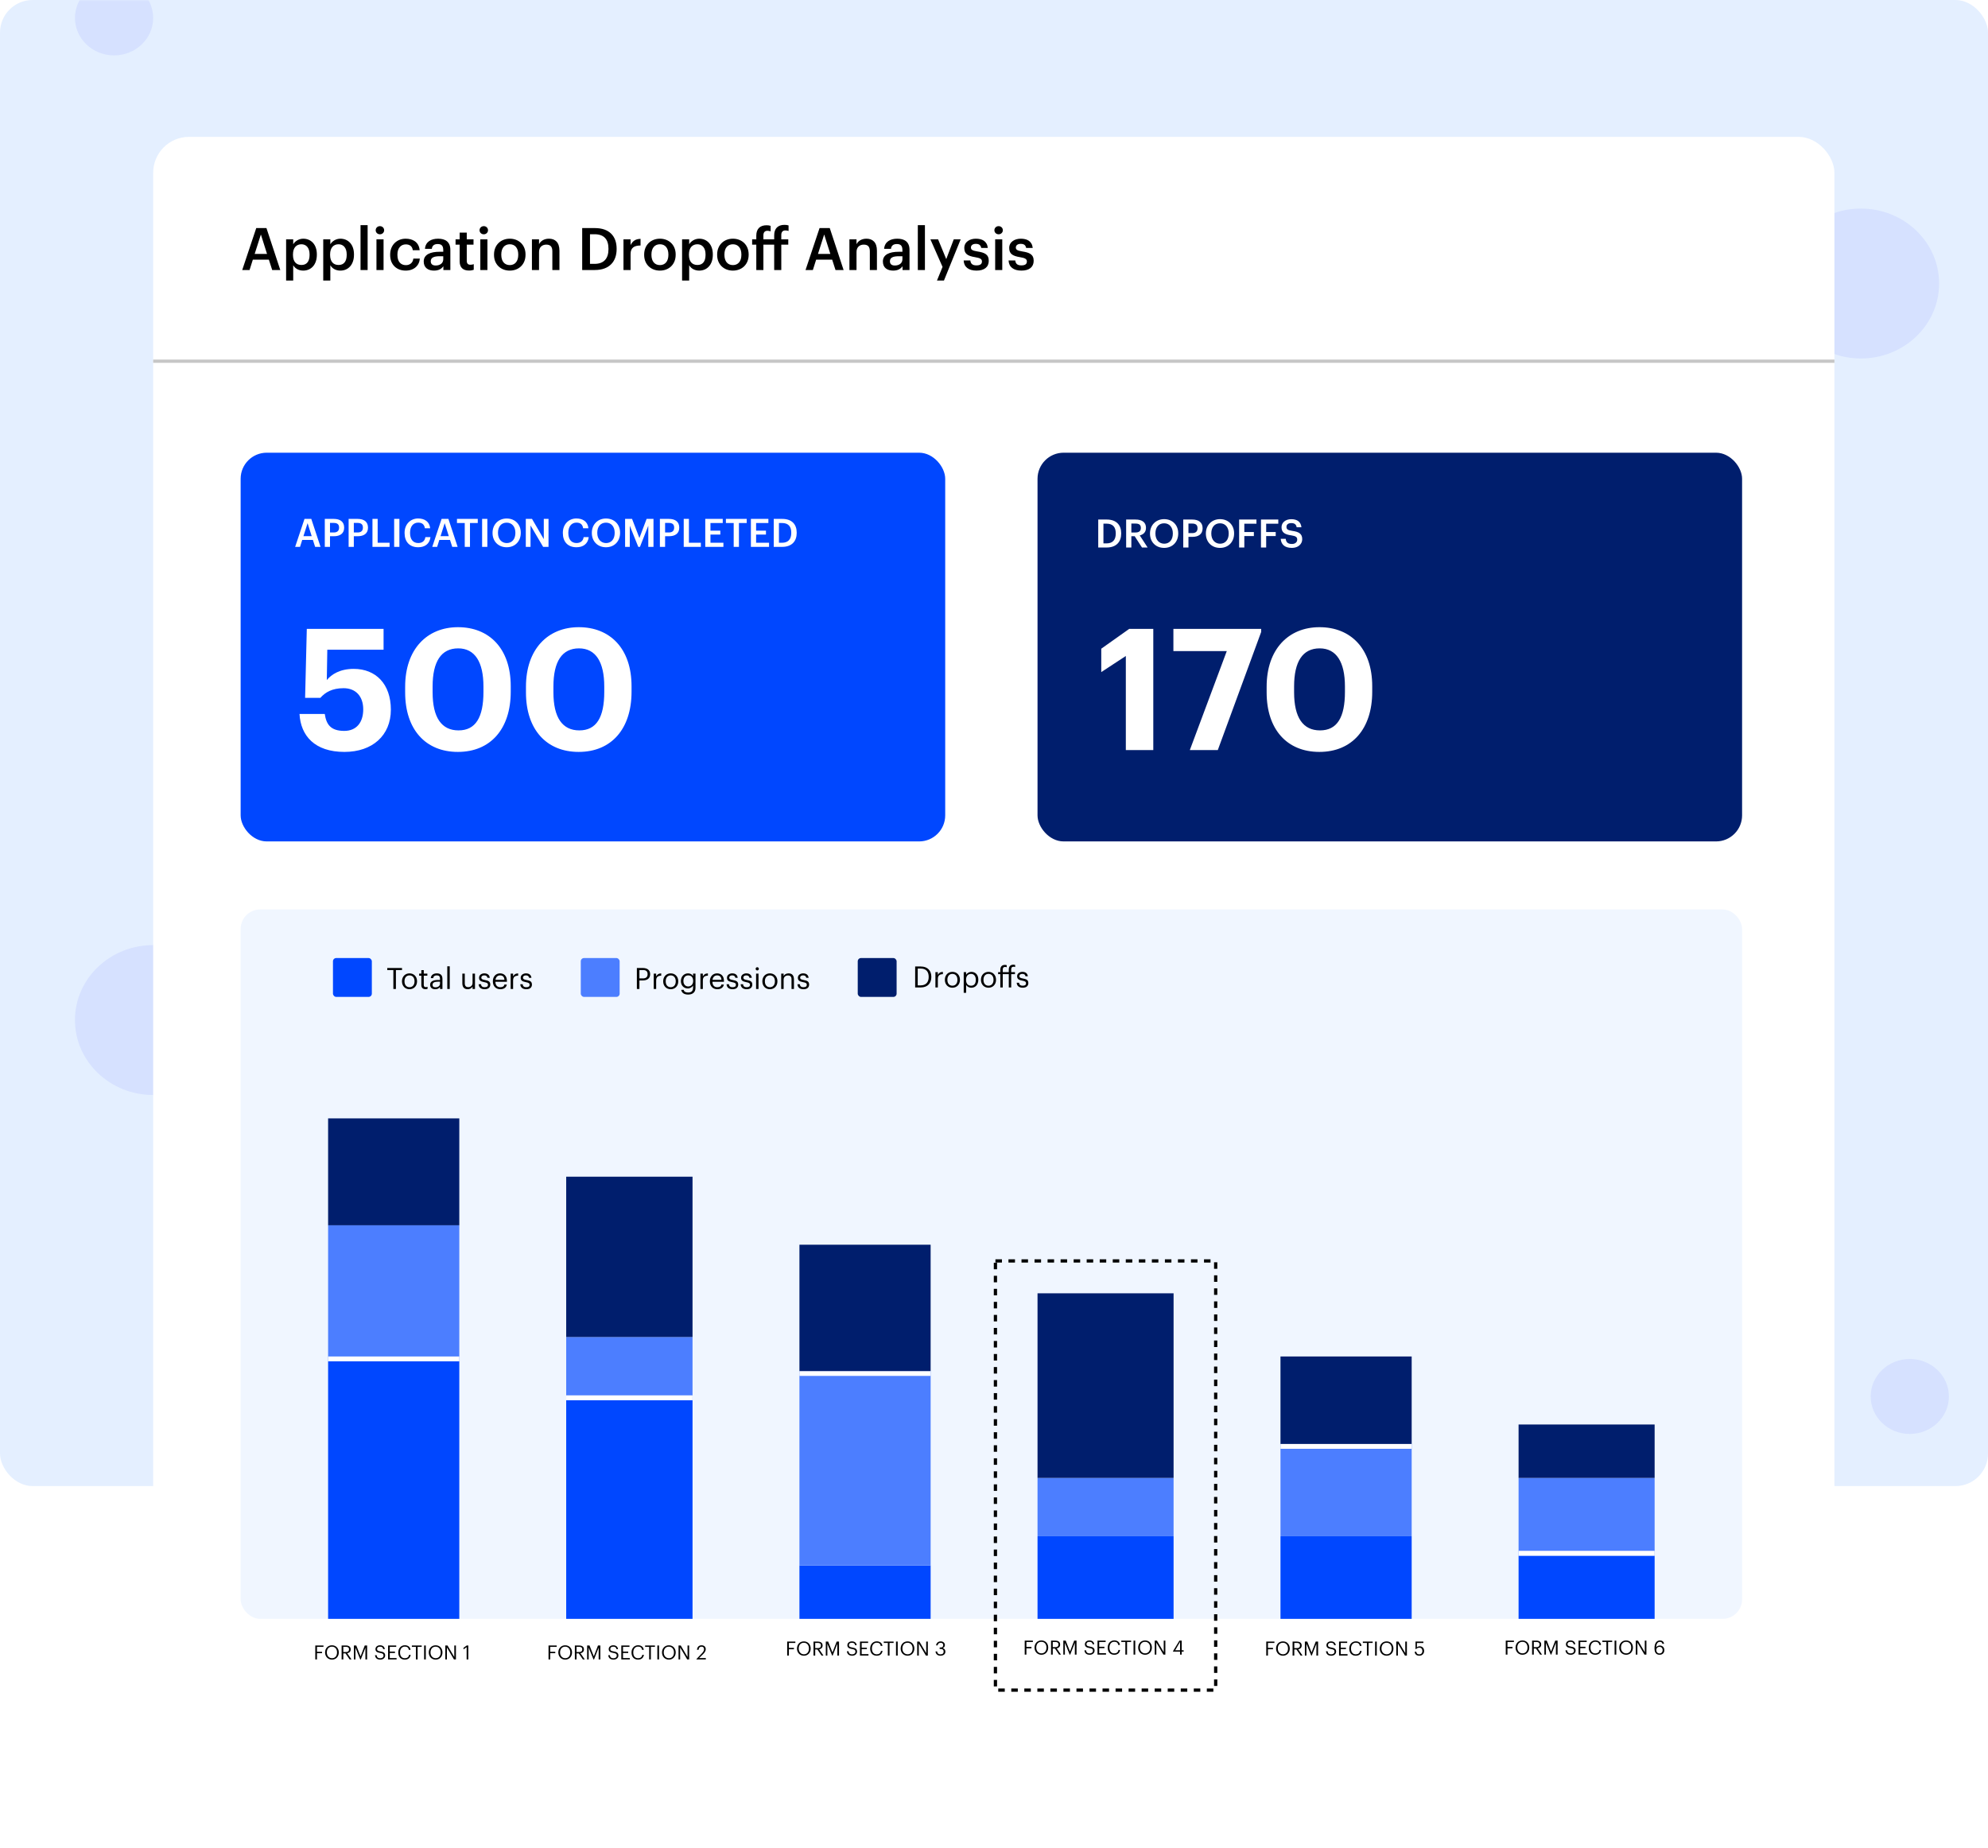
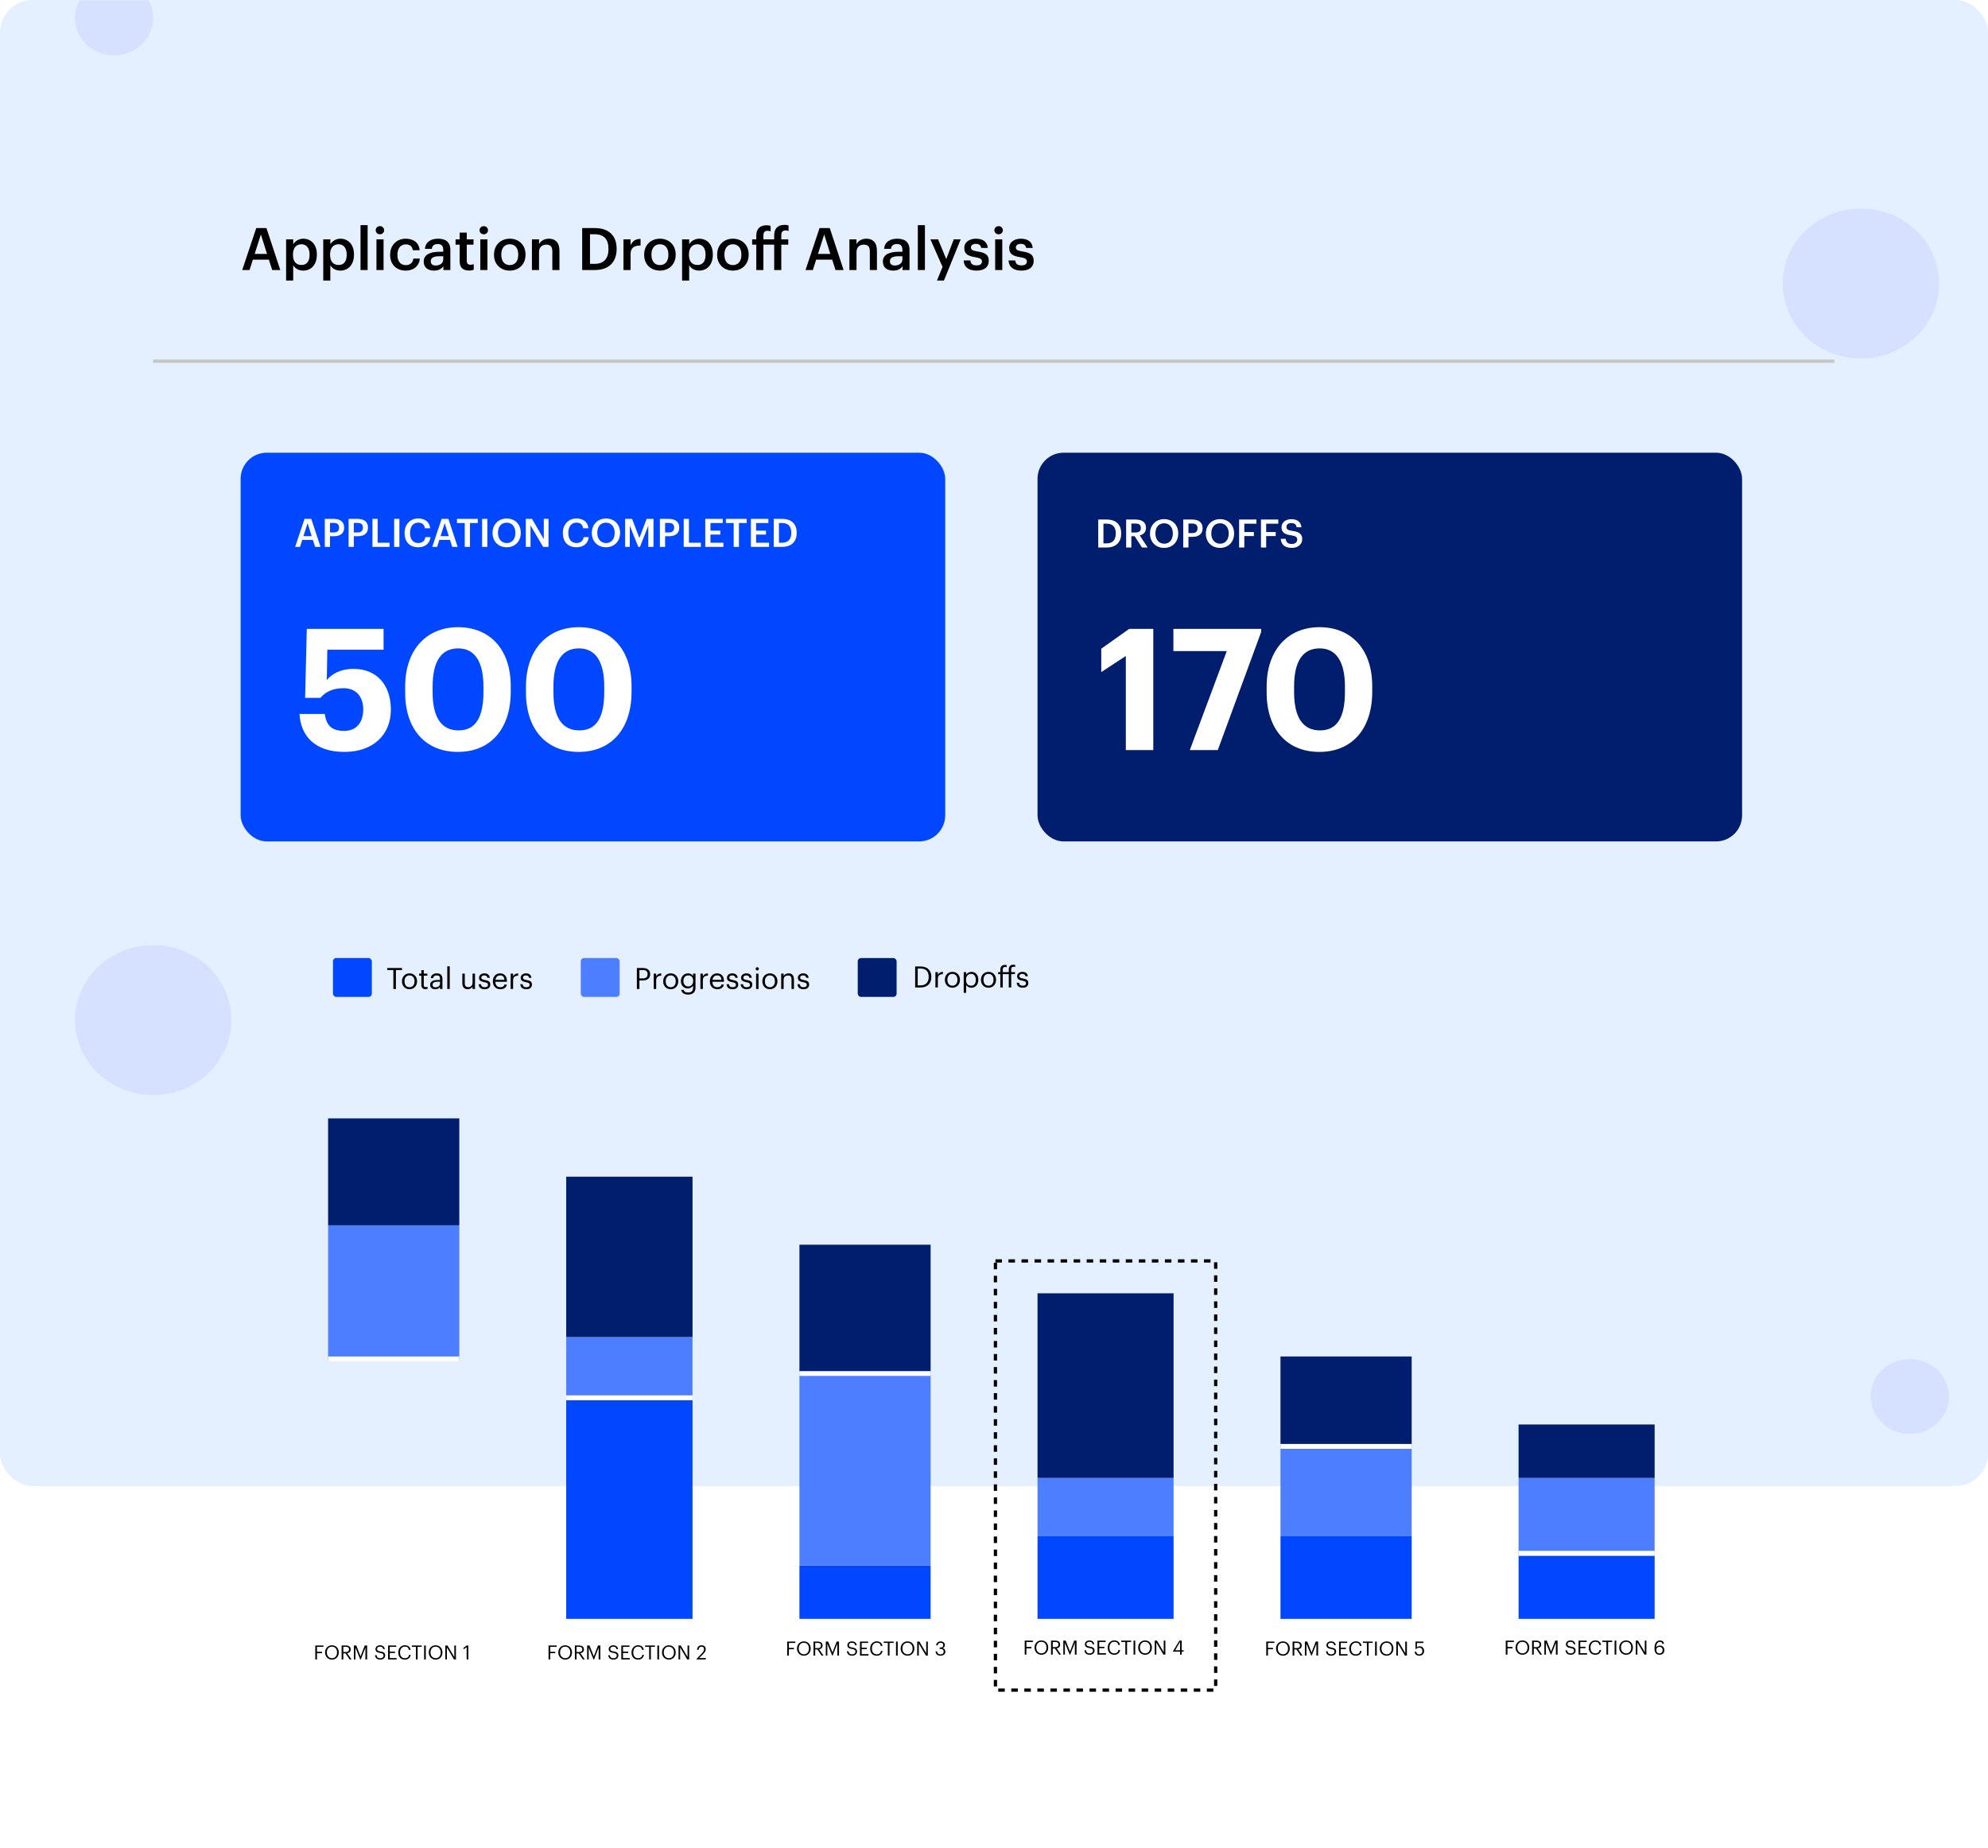
<svg xmlns="http://www.w3.org/2000/svg" width="610" height="567" viewBox="0 0 610 567" fill="none">
  <rect width="610" height="456" rx="10" fill="#E4EFFF" />
  <mask id="mask0_205_65" style="mask-type:alpha" maskUnits="userSpaceOnUse" x="0" y="0" width="610" height="456">
    <rect width="610" height="456" rx="10" fill="#E4EFFF" />
  </mask>
  <g mask="url(#mask0_205_65)">
    <ellipse cx="47" cy="313" rx="24" ry="23" fill="#D6E1FF" />
    <ellipse cx="35" cy="5.5" rx="12" ry="11.5" fill="#D6E1FF" />
    <ellipse cx="586" cy="428.5" rx="12" ry="11.5" fill="#D6E1FF" />
    <ellipse cx="571" cy="87" rx="24" ry="23" fill="#D6E1FF" />
  </g>
  <g filter="url(#filter0_d_205_65)">
-     <rect x="47.001" y="42" width="515.873" height="495" rx="11" fill="white" />
    <path d="M74.325 82.855L78.627 69.985H81.759L86.007 82.855H83.523L82.497 79.669H77.583L76.575 82.855H74.325ZM80.049 71.947L78.141 77.923H81.939L80.049 71.947ZM87.791 86.077V73.441H89.969V74.953C90.491 74.053 91.661 73.243 93.047 73.243C95.405 73.243 97.223 74.989 97.223 78.031V78.175C97.223 81.199 95.477 83.035 93.047 83.035C91.553 83.035 90.473 82.297 89.969 81.379V86.077H87.791ZM92.507 81.307C94.109 81.307 94.991 80.227 94.991 78.211V78.067C94.991 75.979 93.911 74.953 92.489 74.953C90.977 74.953 89.897 75.979 89.897 78.067V78.211C89.897 80.317 90.923 81.307 92.507 81.307ZM99.182 86.077V73.441H101.36V74.953C101.882 74.053 103.052 73.243 104.438 73.243C106.796 73.243 108.614 74.989 108.614 78.031V78.175C108.614 81.199 106.868 83.035 104.438 83.035C102.944 83.035 101.864 82.297 101.36 81.379V86.077H99.182ZM103.898 81.307C105.5 81.307 106.382 80.227 106.382 78.211V78.067C106.382 75.979 105.302 74.953 103.88 74.953C102.368 74.953 101.288 75.979 101.288 78.067V78.211C101.288 80.317 102.314 81.307 103.898 81.307ZM110.626 82.855V69.085H112.804V82.855H110.626ZM115.513 82.855V73.441H117.691V82.855H115.513ZM116.575 71.893C115.855 71.893 115.279 71.353 115.279 70.651C115.279 69.931 115.855 69.391 116.575 69.391C117.295 69.391 117.871 69.931 117.871 70.651C117.871 71.353 117.295 71.893 116.575 71.893ZM124.468 83.035C121.768 83.035 119.716 81.271 119.716 78.265V78.121C119.716 75.133 121.84 73.243 124.468 73.243C126.556 73.243 128.518 74.179 128.77 76.771H126.664C126.484 75.511 125.656 74.989 124.504 74.989C123.01 74.989 121.948 76.141 121.948 78.085V78.229C121.948 80.281 122.956 81.361 124.558 81.361C125.71 81.361 126.7 80.677 126.826 79.345H128.824C128.662 81.505 127.024 83.035 124.468 83.035ZM133.165 83.035C131.437 83.035 130.015 82.207 130.015 80.245C130.015 78.049 132.139 77.257 134.839 77.257H136.009V76.771C136.009 75.511 135.577 74.881 134.299 74.881C133.165 74.881 132.607 75.421 132.499 76.357H130.393C130.573 74.161 132.319 73.243 134.425 73.243C136.531 73.243 138.187 74.107 138.187 76.681V82.855H136.045V81.703C135.433 82.513 134.605 83.035 133.165 83.035ZM133.687 81.469C135.019 81.469 136.009 80.767 136.009 79.561V78.625H134.893C133.237 78.625 132.175 79.003 132.175 80.155C132.175 80.947 132.607 81.469 133.687 81.469ZM143.888 83.017C142.016 83.017 141.044 82.009 141.044 80.227V75.079H139.784V73.441H141.044V71.371H143.222V73.441H145.292V75.079H143.222V80.029C143.222 80.857 143.618 81.235 144.302 81.235C144.734 81.235 145.058 81.181 145.364 81.055V82.783C145.022 82.909 144.554 83.017 143.888 83.017ZM147.382 82.855V73.441H149.56V82.855H147.382ZM148.444 71.893C147.724 71.893 147.148 71.353 147.148 70.651C147.148 69.931 147.724 69.391 148.444 69.391C149.164 69.391 149.74 69.931 149.74 70.651C149.74 71.353 149.164 71.893 148.444 71.893ZM156.427 81.343C158.047 81.343 159.019 80.137 159.019 78.211V78.085C159.019 76.141 158.047 74.953 156.427 74.953C154.807 74.953 153.817 76.123 153.817 78.067V78.211C153.817 80.137 154.771 81.343 156.427 81.343ZM156.409 83.035C153.637 83.035 151.585 81.109 151.585 78.247V78.103C151.585 75.187 153.655 73.243 156.427 73.243C159.181 73.243 161.251 75.169 161.251 78.049V78.193C161.251 81.127 159.181 83.035 156.409 83.035ZM163.219 82.855V73.441H165.397V74.935C165.847 74.017 166.891 73.243 168.439 73.243C170.329 73.243 171.661 74.341 171.661 76.933V82.855H169.483V77.131C169.483 75.709 168.907 75.061 167.611 75.061C166.387 75.061 165.397 75.817 165.397 77.311V82.855H163.219ZM181.033 80.965H182.437C185.317 80.965 186.703 79.309 186.703 76.465V76.321C186.703 73.549 185.443 71.875 182.419 71.875H181.033V80.965ZM178.639 82.855V69.985H182.545C187.027 69.985 189.205 72.541 189.205 76.285V76.447C189.205 80.191 187.027 82.855 182.509 82.855H178.639ZM191.309 82.855V73.441H193.487V75.205C194.081 74.017 194.963 73.315 196.547 73.297V75.331C194.639 75.349 193.487 75.961 193.487 77.959V82.855H191.309ZM202.499 81.343C204.119 81.343 205.091 80.137 205.091 78.211V78.085C205.091 76.141 204.119 74.953 202.499 74.953C200.879 74.953 199.889 76.123 199.889 78.067V78.211C199.889 80.137 200.843 81.343 202.499 81.343ZM202.481 83.035C199.709 83.035 197.657 81.109 197.657 78.247V78.103C197.657 75.187 199.727 73.243 202.499 73.243C205.253 73.243 207.323 75.169 207.323 78.049V78.193C207.323 81.127 205.253 83.035 202.481 83.035ZM209.291 86.077V73.441H211.469V74.953C211.991 74.053 213.161 73.243 214.547 73.243C216.905 73.243 218.723 74.989 218.723 78.031V78.175C218.723 81.199 216.977 83.035 214.547 83.035C213.053 83.035 211.973 82.297 211.469 81.379V86.077H209.291ZM214.007 81.307C215.609 81.307 216.491 80.227 216.491 78.211V78.067C216.491 75.979 215.411 74.953 213.989 74.953C212.477 74.953 211.397 75.979 211.397 78.067V78.211C211.397 80.317 212.423 81.307 214.007 81.307ZM224.894 81.343C226.514 81.343 227.486 80.137 227.486 78.211V78.085C227.486 76.141 226.514 74.953 224.894 74.953C223.274 74.953 222.284 76.123 222.284 78.067V78.211C222.284 80.137 223.238 81.343 224.894 81.343ZM224.876 83.035C222.104 83.035 220.052 81.109 220.052 78.247V78.103C220.052 75.187 222.122 73.243 224.894 73.243C227.648 73.243 229.718 75.169 229.718 78.049V78.193C229.718 81.127 227.648 83.035 224.876 83.035ZM232.064 82.855V75.079H230.786V73.441H232.064V72.307C232.064 70.219 233.198 69.121 235.214 69.121C235.736 69.121 236.06 69.175 236.456 69.301V70.993C236.204 70.903 235.88 70.813 235.484 70.813C234.602 70.813 234.242 71.389 234.242 72.199V73.441H237.554V72.181C237.554 70.111 238.706 68.995 240.704 68.995C241.244 68.995 241.568 69.049 241.964 69.175V70.867C241.712 70.777 241.37 70.705 240.974 70.705C240.092 70.705 239.732 71.281 239.732 72.091V73.441H241.874V75.079H239.732V82.855H237.554V75.079H234.242V82.855H232.064ZM247.171 82.855L251.473 69.985H254.605L258.853 82.855H256.369L255.343 79.669H250.429L249.421 82.855H247.171ZM252.895 71.947L250.987 77.923H254.785L252.895 71.947ZM260.637 82.855V73.441H262.815V74.935C263.265 74.017 264.309 73.243 265.857 73.243C267.747 73.243 269.079 74.341 269.079 76.933V82.855H266.901V77.131C266.901 75.709 266.325 75.061 265.029 75.061C263.805 75.061 262.815 75.817 262.815 77.311V82.855H260.637ZM274.054 83.035C272.326 83.035 270.904 82.207 270.904 80.245C270.904 78.049 273.028 77.257 275.728 77.257H276.898V76.771C276.898 75.511 276.466 74.881 275.188 74.881C274.054 74.881 273.496 75.421 273.388 76.357H271.282C271.462 74.161 273.208 73.243 275.314 73.243C277.42 73.243 279.076 74.107 279.076 76.681V82.855H276.934V81.703C276.322 82.513 275.494 83.035 274.054 83.035ZM274.576 81.469C275.908 81.469 276.898 80.767 276.898 79.561V78.625H275.782C274.126 78.625 273.064 79.003 273.064 80.155C273.064 80.947 273.496 81.469 274.576 81.469ZM281.626 82.855V69.085H283.804V82.855H281.626ZM287.503 86.077L289.213 81.901L285.487 73.441H287.845L290.347 79.507L292.651 73.441H294.775L289.645 86.077H287.503ZM299.63 83.035C297.2 83.035 295.778 81.919 295.688 79.921H297.74C297.848 80.875 298.334 81.433 299.612 81.433C300.782 81.433 301.304 81.019 301.304 80.227C301.304 79.453 300.674 79.165 299.288 78.931C296.804 78.535 295.886 77.833 295.886 76.069C295.886 74.179 297.65 73.243 299.414 73.243C301.34 73.243 302.87 73.963 303.104 76.087H301.088C300.908 75.223 300.422 74.827 299.414 74.827C298.478 74.827 297.92 75.277 297.92 75.943C297.92 76.627 298.37 76.897 299.864 77.149C302.078 77.491 303.392 78.031 303.392 80.029C303.392 81.937 302.042 83.035 299.63 83.035ZM305.357 82.855V73.441H307.535V82.855H305.357ZM306.419 71.893C305.699 71.893 305.123 71.353 305.123 70.651C305.123 69.931 305.699 69.391 306.419 69.391C307.139 69.391 307.715 69.931 307.715 70.651C307.715 71.353 307.139 71.893 306.419 71.893ZM313.412 83.035C310.982 83.035 309.56 81.919 309.47 79.921H311.522C311.63 80.875 312.116 81.433 313.394 81.433C314.564 81.433 315.086 81.019 315.086 80.227C315.086 79.453 314.456 79.165 313.07 78.931C310.586 78.535 309.668 77.833 309.668 76.069C309.668 74.179 311.432 73.243 313.196 73.243C315.122 73.243 316.652 73.963 316.886 76.087H314.87C314.69 75.223 314.204 74.827 313.196 74.827C312.26 74.827 311.702 75.277 311.702 75.943C311.702 76.627 312.152 76.897 313.646 77.149C315.86 77.491 317.174 78.031 317.174 80.029C317.174 81.937 315.824 83.035 313.412 83.035Z" fill="black" />
    <rect x="73.839" y="138.913" width="216.19" height="119.277" rx="8" fill="#0047FF" />
    <rect x="318.356" y="138.913" width="216.19" height="119.277" rx="8" fill="#001E6D" />
    <path d="M90.563 167.804L93.431 159.224H95.519L98.351 167.804H96.695L96.011 165.68H92.735L92.063 167.804H90.563ZM94.379 160.532L93.107 164.516H95.639L94.379 160.532ZM99.661 167.804V159.224H102.421C104.341 159.224 105.601 160.076 105.601 161.876V161.924C105.601 163.736 104.293 164.54 102.457 164.54H101.257V167.804H99.661ZM101.257 163.388H102.421C103.477 163.388 104.041 162.872 104.041 161.924V161.876C104.041 160.856 103.441 160.46 102.421 160.46H101.257V163.388ZM106.973 167.804V159.224H109.733C111.653 159.224 112.913 160.076 112.913 161.876V161.924C112.913 163.736 111.605 164.54 109.769 164.54H108.569V167.804H106.973ZM108.569 163.388H109.733C110.789 163.388 111.353 162.872 111.353 161.924V161.876C111.353 160.856 110.753 160.46 109.733 160.46H108.569V163.388ZM114.286 167.804V159.224H115.882V166.532H119.542V167.804H114.286ZM120.943 167.804V159.224H122.551V167.804H120.943ZM128.331 167.924C125.643 167.924 124.143 166.208 124.143 163.568V163.472C124.143 160.892 125.919 159.092 128.307 159.092C130.275 159.092 131.799 160.076 131.991 162.092H130.371C130.191 160.952 129.555 160.364 128.319 160.364C126.807 160.364 125.823 161.54 125.823 163.46V163.556C125.823 165.488 126.747 166.628 128.331 166.628C129.519 166.628 130.359 166.028 130.527 164.816H132.087C131.835 166.88 130.371 167.924 128.331 167.924ZM132.634 167.804L135.502 159.224H137.59L140.422 167.804H138.766L138.082 165.68H134.806L134.134 167.804H132.634ZM136.45 160.532L135.178 164.516H137.71L136.45 160.532ZM142.603 167.804V160.484H140.215V159.224H146.599V160.484H144.211V167.804H142.603ZM147.931 167.804V159.224H149.539V167.804H147.931ZM155.499 166.64C157.119 166.64 158.139 165.404 158.139 163.544V163.448C158.139 161.684 157.155 160.376 155.475 160.376C153.795 160.376 152.799 161.612 152.799 163.46V163.556C152.799 165.428 153.939 166.64 155.499 166.64ZM155.475 167.924C152.847 167.924 151.131 166.04 151.131 163.568V163.472C151.131 160.964 152.931 159.104 155.475 159.104C158.031 159.104 159.795 160.916 159.795 163.436V163.532C159.795 166.04 158.079 167.924 155.475 167.924ZM161.337 167.804V159.224H163.245L166.857 165.428V159.224H168.309V167.804H166.653L162.789 161.228V167.804H161.337ZM176.893 167.924C174.205 167.924 172.705 166.208 172.705 163.568V163.472C172.705 160.892 174.481 159.092 176.869 159.092C178.837 159.092 180.361 160.076 180.553 162.092H178.933C178.753 160.952 178.117 160.364 176.881 160.364C175.369 160.364 174.385 161.54 174.385 163.46V163.556C174.385 165.488 175.309 166.628 176.893 166.628C178.081 166.628 178.921 166.028 179.089 164.816H180.649C180.397 166.88 178.933 167.924 176.893 167.924ZM185.968 166.64C187.588 166.64 188.608 165.404 188.608 163.544V163.448C188.608 161.684 187.624 160.376 185.944 160.376C184.264 160.376 183.268 161.612 183.268 163.46V163.556C183.268 165.428 184.408 166.64 185.968 166.64ZM185.944 167.924C183.316 167.924 181.6 166.04 181.6 163.568V163.472C181.6 160.964 183.4 159.104 185.944 159.104C188.5 159.104 190.264 160.916 190.264 163.436V163.532C190.264 166.04 188.548 167.924 185.944 167.924ZM191.805 167.804V159.224H193.941L196.197 165.08L198.405 159.224H200.517V167.804H198.921V161.324L196.365 167.804H195.849L193.245 161.324V167.804H191.805ZM202.481 167.804V159.224H205.241C207.161 159.224 208.421 160.076 208.421 161.876V161.924C208.421 163.736 207.113 164.54 205.277 164.54H204.077V167.804H202.481ZM204.077 163.388H205.241C206.297 163.388 206.861 162.872 206.861 161.924V161.876C206.861 160.856 206.261 160.46 205.241 160.46H204.077V163.388ZM209.794 167.804V159.224H211.39V166.532H215.05V167.804H209.794ZM216.403 167.804V159.224H221.767V160.484H217.999V162.836H221.023V164.036H217.999V166.544H221.971V167.804H216.403ZM225.127 167.804V160.484H222.739V159.224H229.123V160.484H226.735V167.804H225.127ZM230.407 167.804V159.224H235.771V160.484H232.003V162.836H235.027V164.036H232.003V166.544H235.975V167.804H230.407ZM239.011 166.544H239.947C241.867 166.544 242.791 165.44 242.791 163.544V163.448C242.791 161.6 241.951 160.484 239.935 160.484H239.011V166.544ZM237.415 167.804V159.224H240.019C243.007 159.224 244.459 160.928 244.459 163.424V163.532C244.459 166.028 243.007 167.804 239.995 167.804H237.415Z" fill="white" />
    <path d="M96.743 509.199V504.909H99.251V505.335H97.265V506.853H98.813V507.279H97.265V509.199H96.743ZM101.874 508.821C102.828 508.821 103.416 508.101 103.416 507.063V507.015C103.416 506.055 102.852 505.275 101.862 505.275C100.866 505.275 100.29 506.007 100.29 507.027V507.075C100.29 508.113 100.98 508.821 101.874 508.821ZM101.874 509.253C100.608 509.253 99.75 508.281 99.75 507.081V507.033C99.75 505.815 100.602 504.855 101.862 504.855C103.122 504.855 103.956 505.815 103.956 507.021V507.069C103.956 508.281 103.122 509.253 101.874 509.253ZM104.823 509.199V504.909H106.113C106.935 504.909 107.613 505.245 107.613 506.103V506.127C107.613 506.835 107.139 507.183 106.551 507.297L107.865 509.199H107.283L106.005 507.333H105.345V509.199H104.823ZM105.345 506.919H106.149C106.761 506.919 107.091 506.655 107.091 506.127V506.103C107.091 505.521 106.731 505.329 106.149 505.329H105.345V506.919ZM108.591 509.199V504.909H109.317L110.643 508.251L111.927 504.909H112.647V509.199H112.125V505.587L110.703 509.199H110.541L109.071 505.587V509.199H108.591ZM116.703 509.253C115.557 509.253 115.143 508.623 115.065 507.891H115.569C115.635 508.401 115.839 508.833 116.703 508.833C117.255 508.833 117.681 508.509 117.681 508.023C117.681 507.537 117.459 507.333 116.643 507.201C115.743 507.063 115.209 506.781 115.209 506.019C115.209 505.359 115.779 504.855 116.589 504.855C117.447 504.855 117.981 505.275 118.065 506.037H117.597C117.495 505.497 117.183 505.275 116.589 505.275C116.001 505.275 115.695 505.569 115.695 505.971C115.695 506.391 115.851 506.607 116.727 506.739C117.681 506.889 118.185 507.177 118.185 507.987C118.185 508.707 117.555 509.253 116.703 509.253ZM119.079 509.199V504.909H121.581V505.335H119.601V506.793H121.197V507.219H119.601V508.773H121.689V509.199H119.079ZM124.213 509.253C122.971 509.253 122.209 508.401 122.209 507.081V507.033C122.209 505.761 123.061 504.843 124.225 504.843C125.119 504.843 125.875 505.317 125.965 506.247H125.449C125.341 505.593 124.963 505.257 124.231 505.257C123.343 505.257 122.749 505.947 122.749 507.027V507.075C122.749 508.167 123.301 508.827 124.225 508.827C124.927 508.827 125.413 508.473 125.521 507.777H126.007C125.857 508.767 125.173 509.253 124.213 509.253ZM127.625 509.199V505.335H126.377V504.909H129.395V505.335H128.147V509.199H127.625ZM130.136 509.199V504.909H130.658V509.199H130.136ZM133.684 508.821C134.638 508.821 135.226 508.101 135.226 507.063V507.015C135.226 506.055 134.662 505.275 133.672 505.275C132.676 505.275 132.1 506.007 132.1 507.027V507.075C132.1 508.113 132.79 508.821 133.684 508.821ZM133.684 509.253C132.418 509.253 131.56 508.281 131.56 507.081V507.033C131.56 505.815 132.412 504.855 133.672 504.855C134.932 504.855 135.766 505.815 135.766 507.021V507.069C135.766 508.281 134.932 509.253 133.684 509.253ZM136.634 509.199V504.909H137.312L139.4 508.455V504.909H139.898V509.199H139.298L137.132 505.521V509.199H136.634ZM143.181 509.199V505.425L142.221 506.115V505.629L143.217 504.909H143.703V509.199H143.181Z" fill="black" />
    <path d="M168.31 509.199V504.909H170.818V505.335H168.832V506.853H170.38V507.279H168.832V509.199H168.31ZM173.44 508.821C174.394 508.821 174.982 508.101 174.982 507.063V507.015C174.982 506.055 174.418 505.275 173.428 505.275C172.432 505.275 171.856 506.007 171.856 507.027V507.075C171.856 508.113 172.546 508.821 173.44 508.821ZM173.44 509.253C172.174 509.253 171.316 508.281 171.316 507.081V507.033C171.316 505.815 172.168 504.855 173.428 504.855C174.688 504.855 175.522 505.815 175.522 507.021V507.069C175.522 508.281 174.688 509.253 173.44 509.253ZM176.39 509.199V504.909H177.68C178.502 504.909 179.18 505.245 179.18 506.103V506.127C179.18 506.835 178.706 507.183 178.118 507.297L179.432 509.199H178.85L177.572 507.333H176.912V509.199H176.39ZM176.912 506.919H177.716C178.328 506.919 178.658 506.655 178.658 506.127V506.103C178.658 505.521 178.298 505.329 177.716 505.329H176.912V506.919ZM180.157 509.199V504.909H180.883L182.209 508.251L183.493 504.909H184.213V509.199H183.691V505.587L182.269 509.199H182.107L180.637 505.587V509.199H180.157ZM188.27 509.253C187.124 509.253 186.71 508.623 186.632 507.891H187.136C187.202 508.401 187.406 508.833 188.27 508.833C188.822 508.833 189.248 508.509 189.248 508.023C189.248 507.537 189.026 507.333 188.21 507.201C187.31 507.063 186.776 506.781 186.776 506.019C186.776 505.359 187.346 504.855 188.156 504.855C189.014 504.855 189.548 505.275 189.632 506.037H189.164C189.062 505.497 188.75 505.275 188.156 505.275C187.568 505.275 187.262 505.569 187.262 505.971C187.262 506.391 187.418 506.607 188.294 506.739C189.248 506.889 189.752 507.177 189.752 507.987C189.752 508.707 189.122 509.253 188.27 509.253ZM190.645 509.199V504.909H193.147V505.335H191.167V506.793H192.763V507.219H191.167V508.773H193.255V509.199H190.645ZM195.779 509.253C194.537 509.253 193.775 508.401 193.775 507.081V507.033C193.775 505.761 194.627 504.843 195.791 504.843C196.685 504.843 197.441 505.317 197.531 506.247H197.015C196.907 505.593 196.529 505.257 195.797 505.257C194.909 505.257 194.315 505.947 194.315 507.027V507.075C194.315 508.167 194.867 508.827 195.791 508.827C196.493 508.827 196.979 508.473 197.087 507.777H197.573C197.423 508.767 196.739 509.253 195.779 509.253ZM199.192 509.199V505.335H197.944V504.909H200.962V505.335H199.714V509.199H199.192ZM201.703 509.199V504.909H202.225V509.199H201.703ZM205.251 508.821C206.205 508.821 206.793 508.101 206.793 507.063V507.015C206.793 506.055 206.229 505.275 205.239 505.275C204.243 505.275 203.667 506.007 203.667 507.027V507.075C203.667 508.113 204.357 508.821 205.251 508.821ZM205.251 509.253C203.985 509.253 203.127 508.281 203.127 507.081V507.033C203.127 505.815 203.979 504.855 205.239 504.855C206.499 504.855 207.333 505.815 207.333 507.021V507.069C207.333 508.281 206.499 509.253 205.251 509.253ZM208.2 509.199V504.909H208.878L210.966 508.455V504.909H211.464V509.199H210.864L208.698 505.521V509.199H208.2ZM213.704 509.199V509.079L215.408 507.285C215.798 506.871 216.026 506.481 216.026 506.043C216.026 505.563 215.744 505.275 215.258 505.275C214.76 505.275 214.436 505.557 214.352 506.229H213.866C213.932 505.389 214.442 504.855 215.258 504.855C216.05 504.855 216.554 505.323 216.554 506.061C216.554 506.589 216.218 507.105 215.69 507.621L214.508 508.773H216.578V509.199H213.704Z" fill="black" />
    <path d="M241.54 508V503.71H244.048V504.136H242.062V505.654H243.61V506.08H242.062V508H241.54ZM246.671 507.622C247.625 507.622 248.213 506.902 248.213 505.864V505.816C248.213 504.856 247.649 504.076 246.659 504.076C245.663 504.076 245.087 504.808 245.087 505.828V505.876C245.087 506.914 245.777 507.622 246.671 507.622ZM246.671 508.054C245.405 508.054 244.547 507.082 244.547 505.882V505.834C244.547 504.616 245.399 503.656 246.659 503.656C247.919 503.656 248.753 504.616 248.753 505.822V505.87C248.753 507.082 247.919 508.054 246.671 508.054ZM249.62 508V503.71H250.91C251.732 503.71 252.41 504.046 252.41 504.904V504.928C252.41 505.636 251.936 505.984 251.348 506.098L252.662 508H252.08L250.802 506.134H250.142V508H249.62ZM250.142 505.72H250.946C251.558 505.72 251.888 505.456 251.888 504.928V504.904C251.888 504.322 251.528 504.13 250.946 504.13H250.142V505.72ZM253.388 508V503.71H254.114L255.44 507.052L256.724 503.71H257.444V508H256.922V504.388L255.5 508H255.338L253.868 504.388V508H253.388ZM261.5 508.054C260.354 508.054 259.94 507.424 259.862 506.692H260.366C260.432 507.202 260.636 507.634 261.5 507.634C262.052 507.634 262.478 507.31 262.478 506.824C262.478 506.338 262.256 506.134 261.44 506.002C260.54 505.864 260.006 505.582 260.006 504.82C260.006 504.16 260.576 503.656 261.386 503.656C262.244 503.656 262.778 504.076 262.862 504.838H262.394C262.292 504.298 261.98 504.076 261.386 504.076C260.798 504.076 260.492 504.37 260.492 504.772C260.492 505.192 260.648 505.408 261.524 505.54C262.478 505.69 262.982 505.978 262.982 506.788C262.982 507.508 262.352 508.054 261.5 508.054ZM263.876 508V503.71H266.378V504.136H264.398V505.594H265.994V506.02H264.398V507.574H266.486V508H263.876ZM269.01 508.054C267.768 508.054 267.006 507.202 267.006 505.882V505.834C267.006 504.562 267.858 503.644 269.022 503.644C269.916 503.644 270.672 504.118 270.762 505.048H270.246C270.138 504.394 269.76 504.058 269.028 504.058C268.14 504.058 267.546 504.748 267.546 505.828V505.876C267.546 506.968 268.098 507.628 269.022 507.628C269.724 507.628 270.21 507.274 270.318 506.578H270.804C270.654 507.568 269.97 508.054 269.01 508.054ZM272.422 508V504.136H271.174V503.71H274.192V504.136H272.944V508H272.422ZM274.933 508V503.71H275.455V508H274.933ZM278.481 507.622C279.435 507.622 280.023 506.902 280.023 505.864V505.816C280.023 504.856 279.459 504.076 278.469 504.076C277.473 504.076 276.897 504.808 276.897 505.828V505.876C276.897 506.914 277.587 507.622 278.481 507.622ZM278.481 508.054C277.215 508.054 276.357 507.082 276.357 505.882V505.834C276.357 504.616 277.209 503.656 278.469 503.656C279.729 503.656 280.563 504.616 280.563 505.822V505.87C280.563 507.082 279.729 508.054 278.481 508.054ZM281.431 508V503.71H282.109L284.197 507.256V503.71H284.695V508H284.095L281.929 504.322V508H281.431ZM288.56 508.054C287.648 508.054 287.09 507.484 287.06 506.734H287.54C287.588 507.244 287.894 507.634 288.572 507.634C289.244 507.634 289.55 507.31 289.55 506.806C289.55 506.254 289.25 505.972 288.644 505.972H288.32V505.534H288.62C289.178 505.534 289.424 505.27 289.424 504.802C289.424 504.394 289.166 504.082 288.644 504.082C288.11 504.082 287.75 504.406 287.696 504.892H287.24C287.27 504.214 287.828 503.656 288.644 503.656C289.46 503.656 289.934 504.196 289.934 504.79C289.934 505.276 289.646 505.564 289.256 505.726C289.76 505.858 290.084 506.212 290.084 506.806C290.084 507.586 289.448 508.054 288.56 508.054Z" fill="black" />
    <path d="M314.424 507.708V503.418H316.932V503.844H314.946V505.362H316.494V505.788H314.946V507.708H314.424ZM319.555 507.33C320.509 507.33 321.097 506.61 321.097 505.572V505.524C321.097 504.564 320.533 503.784 319.543 503.784C318.547 503.784 317.971 504.516 317.971 505.536V505.584C317.971 506.622 318.661 507.33 319.555 507.33ZM319.555 507.762C318.289 507.762 317.431 506.79 317.431 505.59V505.542C317.431 504.324 318.283 503.364 319.543 503.364C320.803 503.364 321.637 504.324 321.637 505.53V505.578C321.637 506.79 320.803 507.762 319.555 507.762ZM322.504 507.708V503.418H323.794C324.616 503.418 325.294 503.754 325.294 504.612V504.636C325.294 505.344 324.82 505.692 324.232 505.806L325.546 507.708H324.964L323.686 505.842H323.026V507.708H322.504ZM323.026 505.428H323.83C324.442 505.428 324.772 505.164 324.772 504.636V504.612C324.772 504.03 324.412 503.838 323.83 503.838H323.026V505.428ZM326.271 507.708V503.418H326.997L328.323 506.76L329.607 503.418H330.327V507.708H329.805V504.096L328.383 507.708H328.221L326.751 504.096V507.708H326.271ZM334.384 507.762C333.238 507.762 332.824 507.132 332.746 506.4H333.25C333.316 506.91 333.52 507.342 334.384 507.342C334.936 507.342 335.362 507.018 335.362 506.532C335.362 506.046 335.14 505.842 334.324 505.71C333.424 505.572 332.89 505.29 332.89 504.528C332.89 503.868 333.46 503.364 334.27 503.364C335.128 503.364 335.662 503.784 335.746 504.546H335.278C335.176 504.006 334.864 503.784 334.27 503.784C333.682 503.784 333.376 504.078 333.376 504.48C333.376 504.9 333.532 505.116 334.408 505.248C335.362 505.398 335.866 505.686 335.866 506.496C335.866 507.216 335.236 507.762 334.384 507.762ZM336.76 507.708V503.418H339.262V503.844H337.282V505.302H338.878V505.728H337.282V507.282H339.37V507.708H336.76ZM341.894 507.762C340.652 507.762 339.89 506.91 339.89 505.59V505.542C339.89 504.27 340.742 503.352 341.906 503.352C342.8 503.352 343.556 503.826 343.646 504.756H343.13C343.022 504.102 342.644 503.766 341.912 503.766C341.024 503.766 340.43 504.456 340.43 505.536V505.584C340.43 506.676 340.982 507.336 341.906 507.336C342.608 507.336 343.094 506.982 343.202 506.286H343.688C343.538 507.276 342.854 507.762 341.894 507.762ZM345.306 507.708V503.844H344.058V503.418H347.076V503.844H345.828V507.708H345.306ZM347.817 507.708V503.418H348.339V507.708H347.817ZM351.365 507.33C352.319 507.33 352.907 506.61 352.907 505.572V505.524C352.907 504.564 352.343 503.784 351.353 503.784C350.357 503.784 349.781 504.516 349.781 505.536V505.584C349.781 506.622 350.471 507.33 351.365 507.33ZM351.365 507.762C350.099 507.762 349.241 506.79 349.241 505.59V505.542C349.241 504.324 350.093 503.364 351.353 503.364C352.613 503.364 353.447 504.324 353.447 505.53V505.578C353.447 506.79 352.613 507.762 351.365 507.762ZM354.314 507.708V503.418H354.992L357.08 506.964V503.418H357.578V507.708H356.978L354.812 504.03V507.708H354.314ZM362.086 507.708V506.808H359.938V506.64L361.9 503.418H362.596V506.382H363.19V506.808H362.596V507.708H362.086ZM360.598 506.382H362.086V503.814L360.598 506.382Z" fill="black" />
    <path d="M388.54 508V503.71H391.048V504.136H389.062V505.654H390.61V506.08H389.062V508H388.54ZM393.671 507.622C394.625 507.622 395.213 506.902 395.213 505.864V505.816C395.213 504.856 394.649 504.076 393.659 504.076C392.663 504.076 392.087 504.808 392.087 505.828V505.876C392.087 506.914 392.777 507.622 393.671 507.622ZM393.671 508.054C392.405 508.054 391.547 507.082 391.547 505.882V505.834C391.547 504.616 392.399 503.656 393.659 503.656C394.919 503.656 395.753 504.616 395.753 505.822V505.87C395.753 507.082 394.919 508.054 393.671 508.054ZM396.62 508V503.71H397.91C398.732 503.71 399.41 504.046 399.41 504.904V504.928C399.41 505.636 398.936 505.984 398.348 506.098L399.662 508H399.08L397.802 506.134H397.142V508H396.62ZM397.142 505.72H397.946C398.558 505.72 398.888 505.456 398.888 504.928V504.904C398.888 504.322 398.528 504.13 397.946 504.13H397.142V505.72ZM400.388 508V503.71H401.114L402.44 507.052L403.724 503.71H404.444V508H403.922V504.388L402.5 508H402.338L400.868 504.388V508H400.388ZM408.5 508.054C407.354 508.054 406.94 507.424 406.862 506.692H407.366C407.432 507.202 407.636 507.634 408.5 507.634C409.052 507.634 409.478 507.31 409.478 506.824C409.478 506.338 409.256 506.134 408.44 506.002C407.54 505.864 407.006 505.582 407.006 504.82C407.006 504.16 407.576 503.656 408.386 503.656C409.244 503.656 409.778 504.076 409.862 504.838H409.394C409.292 504.298 408.98 504.076 408.386 504.076C407.798 504.076 407.492 504.37 407.492 504.772C407.492 505.192 407.648 505.408 408.524 505.54C409.478 505.69 409.982 505.978 409.982 506.788C409.982 507.508 409.352 508.054 408.5 508.054ZM410.876 508V503.71H413.378V504.136H411.398V505.594H412.994V506.02H411.398V507.574H413.486V508H410.876ZM416.01 508.054C414.768 508.054 414.006 507.202 414.006 505.882V505.834C414.006 504.562 414.858 503.644 416.022 503.644C416.916 503.644 417.672 504.118 417.762 505.048H417.246C417.138 504.394 416.76 504.058 416.028 504.058C415.14 504.058 414.546 504.748 414.546 505.828V505.876C414.546 506.968 415.098 507.628 416.022 507.628C416.724 507.628 417.21 507.274 417.318 506.578H417.804C417.654 507.568 416.97 508.054 416.01 508.054ZM419.422 508V504.136H418.174V503.71H421.192V504.136H419.944V508H419.422ZM421.933 508V503.71H422.455V508H421.933ZM425.481 507.622C426.435 507.622 427.023 506.902 427.023 505.864V505.816C427.023 504.856 426.459 504.076 425.469 504.076C424.473 504.076 423.897 504.808 423.897 505.828V505.876C423.897 506.914 424.587 507.622 425.481 507.622ZM425.481 508.054C424.215 508.054 423.357 507.082 423.357 505.882V505.834C423.357 504.616 424.209 503.656 425.469 503.656C426.729 503.656 427.563 504.616 427.563 505.822V505.87C427.563 507.082 426.729 508.054 425.481 508.054ZM428.431 508V503.71H429.109L431.197 507.256V503.71H431.695V508H431.095L428.929 504.322V508H428.431ZM435.506 508.054C434.582 508.054 434.138 507.544 434.078 506.842H434.576C434.66 507.31 434.846 507.634 435.5 507.634C436.082 507.634 436.442 507.244 436.442 506.596C436.442 505.99 436.088 505.594 435.542 505.594C435.044 505.594 434.756 505.75 434.528 506.008H434.336V503.71H436.748V504.16H434.768V505.468C434.942 505.306 435.236 505.174 435.644 505.174C436.412 505.174 436.976 505.72 436.976 506.596C436.976 507.502 436.322 508.054 435.506 508.054Z" fill="black" />
    <path d="M462.029 507.708V503.418H464.537V503.844H462.551V505.362H464.099V505.788H462.551V507.708H462.029ZM467.16 507.33C468.114 507.33 468.702 506.61 468.702 505.572V505.524C468.702 504.564 468.138 503.784 467.148 503.784C466.152 503.784 465.576 504.516 465.576 505.536V505.584C465.576 506.622 466.266 507.33 467.16 507.33ZM467.16 507.762C465.894 507.762 465.036 506.79 465.036 505.59V505.542C465.036 504.324 465.888 503.364 467.148 503.364C468.408 503.364 469.242 504.324 469.242 505.53V505.578C469.242 506.79 468.408 507.762 467.16 507.762ZM470.109 507.708V503.418H471.399C472.221 503.418 472.899 503.754 472.899 504.612V504.636C472.899 505.344 472.425 505.692 471.837 505.806L473.151 507.708H472.569L471.291 505.842H470.631V507.708H470.109ZM470.631 505.428H471.435C472.047 505.428 472.377 505.164 472.377 504.636V504.612C472.377 504.03 472.017 503.838 471.435 503.838H470.631V505.428ZM473.877 507.708V503.418H474.603L475.929 506.76L477.213 503.418H477.933V507.708H477.411V504.096L475.989 507.708H475.827L474.357 504.096V507.708H473.877ZM481.989 507.762C480.843 507.762 480.429 507.132 480.351 506.4H480.855C480.921 506.91 481.125 507.342 481.989 507.342C482.541 507.342 482.967 507.018 482.967 506.532C482.967 506.046 482.745 505.842 481.929 505.71C481.029 505.572 480.495 505.29 480.495 504.528C480.495 503.868 481.065 503.364 481.875 503.364C482.733 503.364 483.267 503.784 483.351 504.546H482.883C482.781 504.006 482.469 503.784 481.875 503.784C481.287 503.784 480.981 504.078 480.981 504.48C480.981 504.9 481.137 505.116 482.013 505.248C482.967 505.398 483.471 505.686 483.471 506.496C483.471 507.216 482.841 507.762 481.989 507.762ZM484.365 507.708V503.418H486.867V503.844H484.887V505.302H486.483V505.728H484.887V507.282H486.975V507.708H484.365ZM489.499 507.762C488.257 507.762 487.495 506.91 487.495 505.59V505.542C487.495 504.27 488.347 503.352 489.511 503.352C490.405 503.352 491.161 503.826 491.251 504.756H490.735C490.627 504.102 490.249 503.766 489.517 503.766C488.629 503.766 488.035 504.456 488.035 505.536V505.584C488.035 506.676 488.587 507.336 489.511 507.336C490.213 507.336 490.699 506.982 490.807 506.286H491.293C491.143 507.276 490.459 507.762 489.499 507.762ZM492.911 507.708V503.844H491.663V503.418H494.681V503.844H493.433V507.708H492.911ZM495.423 507.708V503.418H495.945V507.708H495.423ZM498.971 507.33C499.925 507.33 500.513 506.61 500.513 505.572V505.524C500.513 504.564 499.949 503.784 498.959 503.784C497.963 503.784 497.387 504.516 497.387 505.536V505.584C497.387 506.622 498.077 507.33 498.971 507.33ZM498.971 507.762C497.705 507.762 496.847 506.79 496.847 505.59V505.542C496.847 504.324 497.699 503.364 498.959 503.364C500.219 503.364 501.053 504.324 501.053 505.53V505.578C501.053 506.79 500.219 507.762 498.971 507.762ZM501.92 507.708V503.418H502.598L504.686 506.964V503.418H505.184V507.708H504.584L502.418 504.03V507.708H501.92ZM509.212 507.762C508.042 507.762 507.67 506.886 507.67 505.812V505.71C507.67 504.168 508.366 503.364 509.35 503.364C510.016 503.364 510.49 503.712 510.604 504.402H510.106C510.01 504.006 509.794 503.79 509.314 503.79C508.666 503.79 508.21 504.372 508.186 505.506C508.39 505.158 508.792 504.924 509.29 504.924C510.142 504.924 510.694 505.542 510.694 506.328C510.694 507.186 510.118 507.762 509.212 507.762ZM509.212 507.354C509.776 507.354 510.16 506.958 510.16 506.352C510.16 505.734 509.788 505.332 509.206 505.332C508.63 505.332 508.222 505.722 508.222 506.28C508.222 506.982 508.636 507.354 509.212 507.354Z" fill="black" />
    <path d="M105.683 230.723C96.531 230.723 92.267 225.731 91.903 219.075H99.651C100.119 222.195 101.367 224.275 105.631 224.275C109.427 224.275 111.455 221.623 111.455 217.671C111.455 213.667 109.167 211.171 105.423 211.171C101.939 211.171 99.807 212.419 98.299 214.135H93.619L94.139 192.971H117.695V199.367H100.431L100.275 208.675C101.731 206.907 104.331 205.243 108.543 205.243C115.303 205.243 119.931 209.871 119.931 217.775C119.931 225.679 114.263 230.723 105.683 230.723ZM140.698 224.119C145.95 224.119 148.342 220.115 148.342 212.315V210.651C148.342 203.163 145.742 198.951 140.594 198.951C135.394 198.951 132.742 202.955 132.742 210.651V212.419C132.742 220.219 135.498 224.119 140.698 224.119ZM140.49 230.723C130.61 230.723 124.318 223.859 124.318 212.471V210.703C124.318 199.263 130.974 192.451 140.542 192.451C150.11 192.451 156.714 199.003 156.714 210.547V212.263C156.714 223.651 150.526 230.723 140.49 230.723ZM177.768 224.119C183.02 224.119 185.412 220.115 185.412 212.315V210.651C185.412 203.163 182.812 198.951 177.664 198.951C172.464 198.951 169.812 202.955 169.812 210.651V212.419C169.812 220.219 172.568 224.119 177.768 224.119ZM177.56 230.723C167.68 230.723 161.388 223.859 161.388 212.471V210.703C161.388 199.263 168.044 192.451 177.612 192.451C187.18 192.451 193.784 199.003 193.784 210.547V212.263C193.784 223.651 187.596 230.723 177.56 230.723Z" fill="white" />
    <path d="M345.452 230.151V201.291L337.912 206.231V199.055L346.492 192.971H353.876V230.151H345.452ZM365.091 230.151L376.427 199.783H360.047V192.971H386.983V193.907L373.671 230.151H365.091ZM405.038 224.119C410.29 224.119 412.682 220.115 412.682 212.315V210.651C412.682 203.163 410.082 198.951 404.934 198.951C399.734 198.951 397.082 202.955 397.082 210.651V212.419C397.082 220.219 399.838 224.119 405.038 224.119ZM404.83 230.723C394.95 230.723 388.658 223.859 388.658 212.471V210.703C388.658 199.263 395.314 192.451 404.882 192.451C414.45 192.451 421.054 199.003 421.054 210.547V212.263C421.054 223.651 414.866 230.723 404.83 230.723Z" fill="white" />
    <path d="M338.58 166.74H339.516C341.436 166.74 342.36 165.636 342.36 163.74V163.644C342.36 161.796 341.52 160.68 339.504 160.68H338.58V166.74ZM336.984 168V159.42H339.588C342.576 159.42 344.028 161.124 344.028 163.62V163.728C344.028 166.224 342.576 168 339.564 168H336.984ZM345.55 168V159.42H348.43C350.314 159.42 351.634 160.188 351.634 161.94V161.988C351.634 163.332 350.794 164.016 349.726 164.292L352.138 168H350.41L348.166 164.532H347.146V168H345.55ZM347.146 163.392H348.43C349.498 163.392 350.062 162.936 350.062 162.024V161.976C350.062 160.992 349.45 160.656 348.43 160.656H347.146V163.392ZM357.233 166.836C358.853 166.836 359.873 165.6 359.873 163.74V163.644C359.873 161.88 358.889 160.572 357.209 160.572C355.529 160.572 354.533 161.808 354.533 163.656V163.752C354.533 165.624 355.673 166.836 357.233 166.836ZM357.209 168.12C354.581 168.12 352.865 166.236 352.865 163.764V163.668C352.865 161.16 354.665 159.3 357.209 159.3C359.765 159.3 361.529 161.112 361.529 163.632V163.728C361.529 166.236 359.812 168.12 357.209 168.12ZM363.07 168V159.42H365.83C367.75 159.42 369.01 160.272 369.01 162.072V162.12C369.01 163.932 367.702 164.736 365.866 164.736H364.666V168H363.07ZM364.666 163.584H365.83C366.886 163.584 367.45 163.068 367.45 162.12V162.072C367.45 161.052 366.85 160.656 365.83 160.656H364.666V163.584ZM374.377 166.836C375.997 166.836 377.017 165.6 377.017 163.74V163.644C377.017 161.88 376.033 160.572 374.353 160.572C372.673 160.572 371.677 161.808 371.677 163.656V163.752C371.677 165.624 372.817 166.836 374.377 166.836ZM374.353 168.12C371.725 168.12 370.009 166.236 370.009 163.764V163.668C370.009 161.16 371.809 159.3 374.353 159.3C376.909 159.3 378.673 161.112 378.673 163.632V163.728C378.673 166.236 376.957 168.12 374.353 168.12ZM380.214 168V159.42H385.53V160.692H381.81V163.248H384.738V164.484H381.81V168H380.214ZM386.918 168V159.42H392.234V160.692H388.514V163.248H391.442V164.484H388.514V168H386.918ZM396.42 168.12C394.08 168.12 393.096 166.956 392.976 165.336H394.512C394.62 166.2 394.968 166.92 396.42 166.92C397.368 166.92 398.04 166.392 398.04 165.6C398.04 164.808 397.644 164.508 396.252 164.28C394.2 164.004 393.228 163.38 393.228 161.772C393.228 160.368 394.428 159.312 396.216 159.312C398.064 159.312 399.168 160.152 399.336 161.796H397.872C397.716 160.896 397.2 160.512 396.216 160.512C395.244 160.512 394.74 160.98 394.74 161.64C394.74 162.336 395.028 162.684 396.516 162.9C398.532 163.176 399.576 163.752 399.576 165.468C399.576 166.956 398.316 168.12 396.42 168.12Z" fill="white" />
-     <rect x="73.839" y="279.063" width="460.708" height="217.681" rx="6" fill="#F0F6FF" />
-     <rect x="100.676" y="417.723" width="40.256" height="79.021" fill="#0047FF" />
    <rect width="40.256" height="41.747" transform="matrix(1 0 0 -1 100.676 417.723)" fill="#4C7EFF" />
    <rect width="40.256" height="1.491" transform="matrix(1 0 0 -1 100.676 417.723)" fill="white" />
    <rect x="100.676" y="343.175" width="40.256" height="32.801" fill="#001E6D" />
    <rect x="173.733" y="429.651" width="38.765" height="67.093" fill="#0047FF" />
    <rect width="38.765" height="19.383" transform="matrix(1 0 0 -1 173.733 429.651)" fill="#4C7EFF" />
    <rect width="38.765" height="1.491" transform="matrix(1 0 0 -1 173.733 429.651)" fill="white" />
    <rect x="173.733" y="361.066" width="38.765" height="49.202" fill="#001E6D" />
    <rect x="245.3" y="480.343" width="40.256" height="16.401" fill="#0047FF" />
    <rect width="40.256" height="59.639" transform="matrix(1 0 0 -1 245.3 480.343)" fill="#4C7EFF" />
    <rect x="245.3" y="420.705" width="40.256" height="1.491" fill="white" />
    <rect x="245.3" y="381.94" width="40.256" height="38.765" fill="#001E6D" />
    <rect x="318.356" y="471.398" width="41.747" height="25.346" fill="#0047FF" />
    <rect width="41.747" height="17.892" transform="matrix(1 0 0 -1 318.356 471.398)" fill="#4C7EFF" />
    <rect x="318.356" y="396.849" width="41.747" height="56.657" fill="#001E6D" />
    <rect x="392.905" y="471.398" width="40.256" height="25.346" fill="#0047FF" />
    <rect width="40.256" height="28.328" transform="matrix(1 0 0 -1 392.905 471.398)" fill="#4C7EFF" />
    <rect x="392.905" y="443.069" width="40.256" height="1.491" fill="white" />
    <rect x="392.905" y="416.232" width="40.256" height="26.837" fill="#001E6D" />
    <rect x="465.962" y="477.361" width="41.747" height="19.383" fill="#0047FF" />
    <rect x="465.962" y="453.506" width="41.747" height="23.855" fill="#4C7EFF" />
    <rect width="41.747" height="1.491" transform="matrix(1 0 0 -1 465.962 477.361)" fill="white" />
    <rect x="465.962" y="437.105" width="41.747" height="16.401" fill="#001E6D" />
    <rect x="102.167" y="293.973" width="11.928" height="11.928" rx="1" fill="#0047FF" />
    <path d="M120.7 303.464V297.668H118.828V297.029H123.355V297.668H121.483V303.464H120.7ZM125.654 302.924C126.599 302.924 127.193 302.213 127.193 301.151V301.088C127.193 299.999 126.59 299.297 125.654 299.297C124.709 299.297 124.115 299.999 124.115 301.079V301.151C124.115 302.222 124.7 302.924 125.654 302.924ZM125.645 303.545C124.304 303.545 123.341 302.528 123.341 301.151V301.079C123.341 299.666 124.322 298.676 125.654 298.676C126.986 298.676 127.967 299.657 127.967 301.07V301.142C127.967 302.564 126.986 303.545 125.645 303.545ZM130.554 303.527C129.699 303.527 129.285 303.023 129.285 302.285V299.387H128.61V298.757H129.285V297.686H130.032V298.757H131.13V299.387H130.032V302.213C130.032 302.672 130.239 302.897 130.617 302.897C130.851 302.897 131.031 302.861 131.193 302.798V303.428C131.04 303.482 130.86 303.527 130.554 303.527ZM133.545 303.545C132.672 303.545 131.979 303.122 131.979 302.159C131.979 301.07 133.131 300.701 134.337 300.701H135.012V300.359C135.012 299.612 134.724 299.297 134.004 299.297C133.356 299.297 132.996 299.567 132.924 300.143H132.177C132.276 299.072 133.131 298.676 134.04 298.676C134.94 298.676 135.759 299.045 135.759 300.359V303.464H135.012V302.87C134.661 303.311 134.238 303.545 133.545 303.545ZM133.617 302.951C134.409 302.951 135.012 302.546 135.012 301.817V301.232H134.364C133.419 301.232 132.726 301.466 132.726 302.159C132.726 302.645 132.96 302.951 133.617 302.951ZM137.245 303.464V296.507H138.001V303.464H137.245ZM143.504 303.545C142.568 303.545 141.866 303.032 141.866 301.736V298.757H142.613V301.7C142.613 302.528 142.964 302.897 143.702 302.897C144.368 302.897 144.998 302.456 144.998 301.61V298.757H145.745V303.464H144.998V302.717C144.782 303.158 144.26 303.545 143.504 303.545ZM148.713 303.545C147.588 303.545 146.913 302.978 146.868 302.015H147.597C147.651 302.573 147.948 302.924 148.704 302.924C149.415 302.924 149.73 302.681 149.73 302.177C149.73 301.682 149.361 301.52 148.632 301.385C147.408 301.16 146.994 300.818 146.994 299.999C146.994 299.126 147.849 298.676 148.587 298.676C149.433 298.676 150.162 299.018 150.288 300.035H149.568C149.46 299.522 149.172 299.297 148.578 299.297C148.038 299.297 147.687 299.567 147.687 299.972C147.687 300.395 147.921 300.566 148.785 300.719C149.757 300.899 150.441 301.115 150.441 302.114C150.441 302.969 149.856 303.545 148.713 303.545ZM153.505 303.545C152.173 303.545 151.228 302.609 151.228 301.16V301.088C151.228 299.666 152.137 298.676 153.433 298.676C154.522 298.676 155.548 299.333 155.548 301.016V301.259H152.002C152.038 302.33 152.551 302.924 153.514 302.924C154.243 302.924 154.666 302.654 154.765 302.105H155.512C155.35 303.05 154.567 303.545 153.505 303.545ZM152.029 300.656H154.783C154.711 299.684 154.207 299.297 153.433 299.297C152.668 299.297 152.155 299.819 152.029 300.656ZM156.694 303.464V298.757H157.441V299.603C157.738 299.072 158.143 298.703 158.989 298.676V299.378C158.044 299.423 157.441 299.72 157.441 300.881V303.464H156.694ZM161.492 303.545C160.367 303.545 159.692 302.978 159.647 302.015H160.376C160.43 302.573 160.727 302.924 161.483 302.924C162.194 302.924 162.509 302.681 162.509 302.177C162.509 301.682 162.14 301.52 161.411 301.385C160.187 301.16 159.773 300.818 159.773 299.999C159.773 299.126 160.628 298.676 161.366 298.676C162.212 298.676 162.941 299.018 163.067 300.035H162.347C162.239 299.522 161.951 299.297 161.357 299.297C160.817 299.297 160.466 299.567 160.466 299.972C160.466 300.395 160.7 300.566 161.564 300.719C162.536 300.899 163.22 301.115 163.22 302.114C163.22 302.969 162.635 303.545 161.492 303.545Z" fill="black" />
    <rect x="178.206" y="293.973" width="11.928" height="11.928" rx="1" fill="#4C7EFF" />
    <path d="M195.416 303.464V297.029H197.243C198.476 297.029 199.493 297.569 199.493 298.91V298.946C199.493 300.314 198.467 300.845 197.243 300.845H196.199V303.464H195.416ZM196.199 300.224H197.297C198.215 300.224 198.71 299.774 198.71 298.946V298.91C198.71 298.001 198.17 297.659 197.297 297.659H196.199V300.224ZM200.592 303.464V298.757H201.339V299.603C201.636 299.072 202.041 298.703 202.887 298.676V299.378C201.942 299.423 201.339 299.72 201.339 300.881V303.464H200.592ZM205.806 302.924C206.751 302.924 207.345 302.213 207.345 301.151V301.088C207.345 299.999 206.742 299.297 205.806 299.297C204.861 299.297 204.267 299.999 204.267 301.079V301.151C204.267 302.222 204.852 302.924 205.806 302.924ZM205.797 303.545C204.456 303.545 203.493 302.528 203.493 301.151V301.079C203.493 299.666 204.474 298.676 205.806 298.676C207.138 298.676 208.119 299.657 208.119 301.07V301.142C208.119 302.564 207.138 303.545 205.797 303.545ZM211.157 305.183C209.762 305.183 209.15 304.526 209.024 303.734H209.789C209.897 304.274 210.347 304.553 211.148 304.553C212.075 304.553 212.66 304.112 212.66 303.104V302.42C212.39 302.879 211.751 303.311 211.067 303.311C209.834 303.311 208.925 302.375 208.925 301.079V301.016C208.925 299.738 209.825 298.676 211.121 298.676C211.904 298.676 212.39 299.054 212.66 299.513V298.757H213.407V303.149C213.398 304.517 212.471 305.183 211.157 305.183ZM211.148 302.69C212.021 302.69 212.687 302.078 212.687 301.025V300.962C212.687 299.909 212.111 299.297 211.193 299.297C210.257 299.297 209.699 299.99 209.699 300.98V301.052C209.699 302.078 210.356 302.69 211.148 302.69ZM214.918 303.464V298.757H215.665V299.603C215.962 299.072 216.367 298.703 217.213 298.676V299.378C216.268 299.423 215.665 299.72 215.665 300.881V303.464H214.918ZM220.096 303.545C218.764 303.545 217.819 302.609 217.819 301.16V301.088C217.819 299.666 218.728 298.676 220.024 298.676C221.113 298.676 222.139 299.333 222.139 301.016V301.259H218.593C218.629 302.33 219.142 302.924 220.105 302.924C220.834 302.924 221.257 302.654 221.356 302.105H222.103C221.941 303.05 221.158 303.545 220.096 303.545ZM218.62 300.656H221.374C221.302 299.684 220.798 299.297 220.024 299.297C219.259 299.297 218.746 299.819 218.62 300.656ZM224.787 303.545C223.662 303.545 222.987 302.978 222.942 302.015H223.671C223.725 302.573 224.022 302.924 224.778 302.924C225.489 302.924 225.804 302.681 225.804 302.177C225.804 301.682 225.435 301.52 224.706 301.385C223.482 301.16 223.068 300.818 223.068 299.999C223.068 299.126 223.923 298.676 224.661 298.676C225.507 298.676 226.236 299.018 226.362 300.035H225.642C225.534 299.522 225.246 299.297 224.652 299.297C224.112 299.297 223.761 299.567 223.761 299.972C223.761 300.395 223.995 300.566 224.859 300.719C225.831 300.899 226.515 301.115 226.515 302.114C226.515 302.969 225.93 303.545 224.787 303.545ZM229.111 303.545C227.986 303.545 227.311 302.978 227.266 302.015H227.995C228.049 302.573 228.346 302.924 229.102 302.924C229.813 302.924 230.128 302.681 230.128 302.177C230.128 301.682 229.759 301.52 229.03 301.385C227.806 301.16 227.392 300.818 227.392 299.999C227.392 299.126 228.247 298.676 228.985 298.676C229.831 298.676 230.56 299.018 230.686 300.035H229.966C229.858 299.522 229.57 299.297 228.976 299.297C228.436 299.297 228.085 299.567 228.085 299.972C228.085 300.395 228.319 300.566 229.183 300.719C230.155 300.899 230.839 301.115 230.839 302.114C230.839 302.969 230.254 303.545 229.111 303.545ZM231.996 303.464V298.757H232.743V303.464H231.996ZM232.356 297.776C232.086 297.776 231.861 297.551 231.861 297.281C231.861 297.011 232.086 296.786 232.356 296.786C232.626 296.786 232.851 297.011 232.851 297.281C232.851 297.551 232.626 297.776 232.356 297.776ZM236.234 302.924C237.179 302.924 237.773 302.213 237.773 301.151V301.088C237.773 299.999 237.17 299.297 236.234 299.297C235.289 299.297 234.695 299.999 234.695 301.079V301.151C234.695 302.222 235.28 302.924 236.234 302.924ZM236.225 303.545C234.884 303.545 233.921 302.528 233.921 301.151V301.079C233.921 299.666 234.902 298.676 236.234 298.676C237.566 298.676 238.547 299.657 238.547 301.07V301.142C238.547 302.564 237.566 303.545 236.225 303.545ZM239.703 303.464V298.757H240.45V299.504C240.666 299.063 241.188 298.676 241.962 298.676C242.934 298.676 243.618 299.207 243.618 300.575V303.464H242.871V300.521C242.871 299.693 242.52 299.324 241.764 299.324C241.071 299.324 240.45 299.765 240.45 300.611V303.464H239.703ZM246.54 303.545C245.415 303.545 244.74 302.978 244.695 302.015H245.424C245.478 302.573 245.775 302.924 246.531 302.924C247.242 302.924 247.557 302.681 247.557 302.177C247.557 301.682 247.188 301.52 246.459 301.385C245.235 301.16 244.821 300.818 244.821 299.999C244.821 299.126 245.676 298.676 246.414 298.676C247.26 298.676 247.989 299.018 248.115 300.035H247.395C247.287 299.522 246.999 299.297 246.405 299.297C245.865 299.297 245.514 299.567 245.514 299.972C245.514 300.395 245.748 300.566 246.612 300.719C247.584 300.899 248.268 301.115 248.268 302.114C248.268 302.969 247.683 303.545 246.54 303.545Z" fill="black" />
    <rect x="263.191" y="293.973" width="11.928" height="11.928" rx="1" fill="#001E6D" />
    <path d="M281.593 302.361H282.475C284.131 302.361 284.959 301.371 284.959 299.796V299.724C284.959 298.239 284.239 297.195 282.466 297.195H281.593V302.361ZM280.81 303V296.565H282.511C284.725 296.565 285.769 297.933 285.769 299.724V299.805C285.769 301.587 284.743 303 282.493 303H280.81ZM287.023 303V298.293H287.77V299.139C288.067 298.608 288.472 298.239 289.318 298.212V298.914C288.373 298.959 287.77 299.256 287.77 300.417V303H287.023ZM292.237 302.46C293.182 302.46 293.776 301.749 293.776 300.687V300.624C293.776 299.535 293.173 298.833 292.237 298.833C291.292 298.833 290.698 299.535 290.698 300.615V300.687C290.698 301.758 291.283 302.46 292.237 302.46ZM292.228 303.081C290.887 303.081 289.924 302.064 289.924 300.687V300.615C289.924 299.202 290.905 298.212 292.237 298.212C293.569 298.212 294.55 299.193 294.55 300.606V300.678C294.55 302.1 293.569 303.081 292.228 303.081ZM295.706 304.638V298.293H296.453V299.085C296.723 298.626 297.362 298.212 298.046 298.212C299.279 298.212 300.188 299.112 300.188 300.579V300.651C300.188 302.091 299.342 303.081 298.046 303.081C297.272 303.081 296.723 302.694 296.453 302.226V304.638H295.706ZM297.974 302.46C298.91 302.46 299.414 301.83 299.414 300.687V300.615C299.414 299.427 298.757 298.833 297.965 298.833C297.092 298.833 296.426 299.409 296.426 300.615V300.687C296.426 301.893 297.056 302.46 297.974 302.46ZM303.311 302.46C304.256 302.46 304.85 301.749 304.85 300.687V300.624C304.85 299.535 304.247 298.833 303.311 298.833C302.366 298.833 301.772 299.535 301.772 300.615V300.687C301.772 301.758 302.357 302.46 303.311 302.46ZM303.302 303.081C301.961 303.081 300.998 302.064 300.998 300.687V300.615C300.998 299.202 301.979 298.212 303.311 298.212C304.643 298.212 305.624 299.193 305.624 300.606V300.678C305.624 302.1 304.643 303.081 303.302 303.081ZM306.942 303V298.923H306.267V298.293H306.942V297.591C306.942 296.637 307.41 296.079 308.346 296.079C308.589 296.079 308.715 296.106 308.904 296.169V296.799C308.769 296.745 308.58 296.7 308.373 296.7C307.887 296.7 307.689 297.033 307.689 297.51V298.293H309.534V297.528C309.534 296.574 310.002 296.016 310.938 296.016C311.181 296.016 311.307 296.043 311.496 296.106V296.736C311.361 296.682 311.172 296.637 310.965 296.637C310.479 296.637 310.281 296.97 310.281 297.447V298.293H311.433V298.923H310.281V303H309.534V298.923H307.689V303H306.942ZM313.811 303.081C312.686 303.081 312.011 302.514 311.966 301.551H312.695C312.749 302.109 313.046 302.46 313.802 302.46C314.513 302.46 314.828 302.217 314.828 301.713C314.828 301.218 314.459 301.056 313.73 300.921C312.506 300.696 312.092 300.354 312.092 299.535C312.092 298.662 312.947 298.212 313.685 298.212C314.531 298.212 315.26 298.554 315.386 299.571H314.666C314.558 299.058 314.27 298.833 313.676 298.833C313.136 298.833 312.785 299.103 312.785 299.508C312.785 299.931 313.019 300.102 313.883 300.255C314.855 300.435 315.539 300.651 315.539 301.65C315.539 302.505 314.954 303.081 313.811 303.081Z" fill="black" />
    <rect x="305.438" y="386.913" width="67.584" height="131.696" stroke="black" stroke-dasharray="2 2" />
    <line x1="47" y1="110.83" x2="562.88" y2="110.83" stroke="#C6C6C6" />
  </g>
  <defs>
    <filter id="filter0_d_205_65" x="17" y="12" width="575.88" height="555" filterUnits="userSpaceOnUse" color-interpolation-filters="sRGB">
      <feFlood flood-opacity="0" result="BackgroundImageFix" />
      <feColorMatrix in="SourceAlpha" type="matrix" values="0 0 0 0 0 0 0 0 0 0 0 0 0 0 0 0 0 0 127 0" result="hardAlpha" />
      <feOffset />
      <feGaussianBlur stdDeviation="15" />
      <feComposite in2="hardAlpha" operator="out" />
      <feColorMatrix type="matrix" values="0 0 0 0 0 0 0 0 0 0 0 0 0 0 0 0 0 0 0.08 0" />
      <feBlend mode="normal" in2="BackgroundImageFix" result="effect1_dropShadow_205_65" />
      <feBlend mode="normal" in="SourceGraphic" in2="effect1_dropShadow_205_65" result="shape" />
    </filter>
  </defs>
</svg>